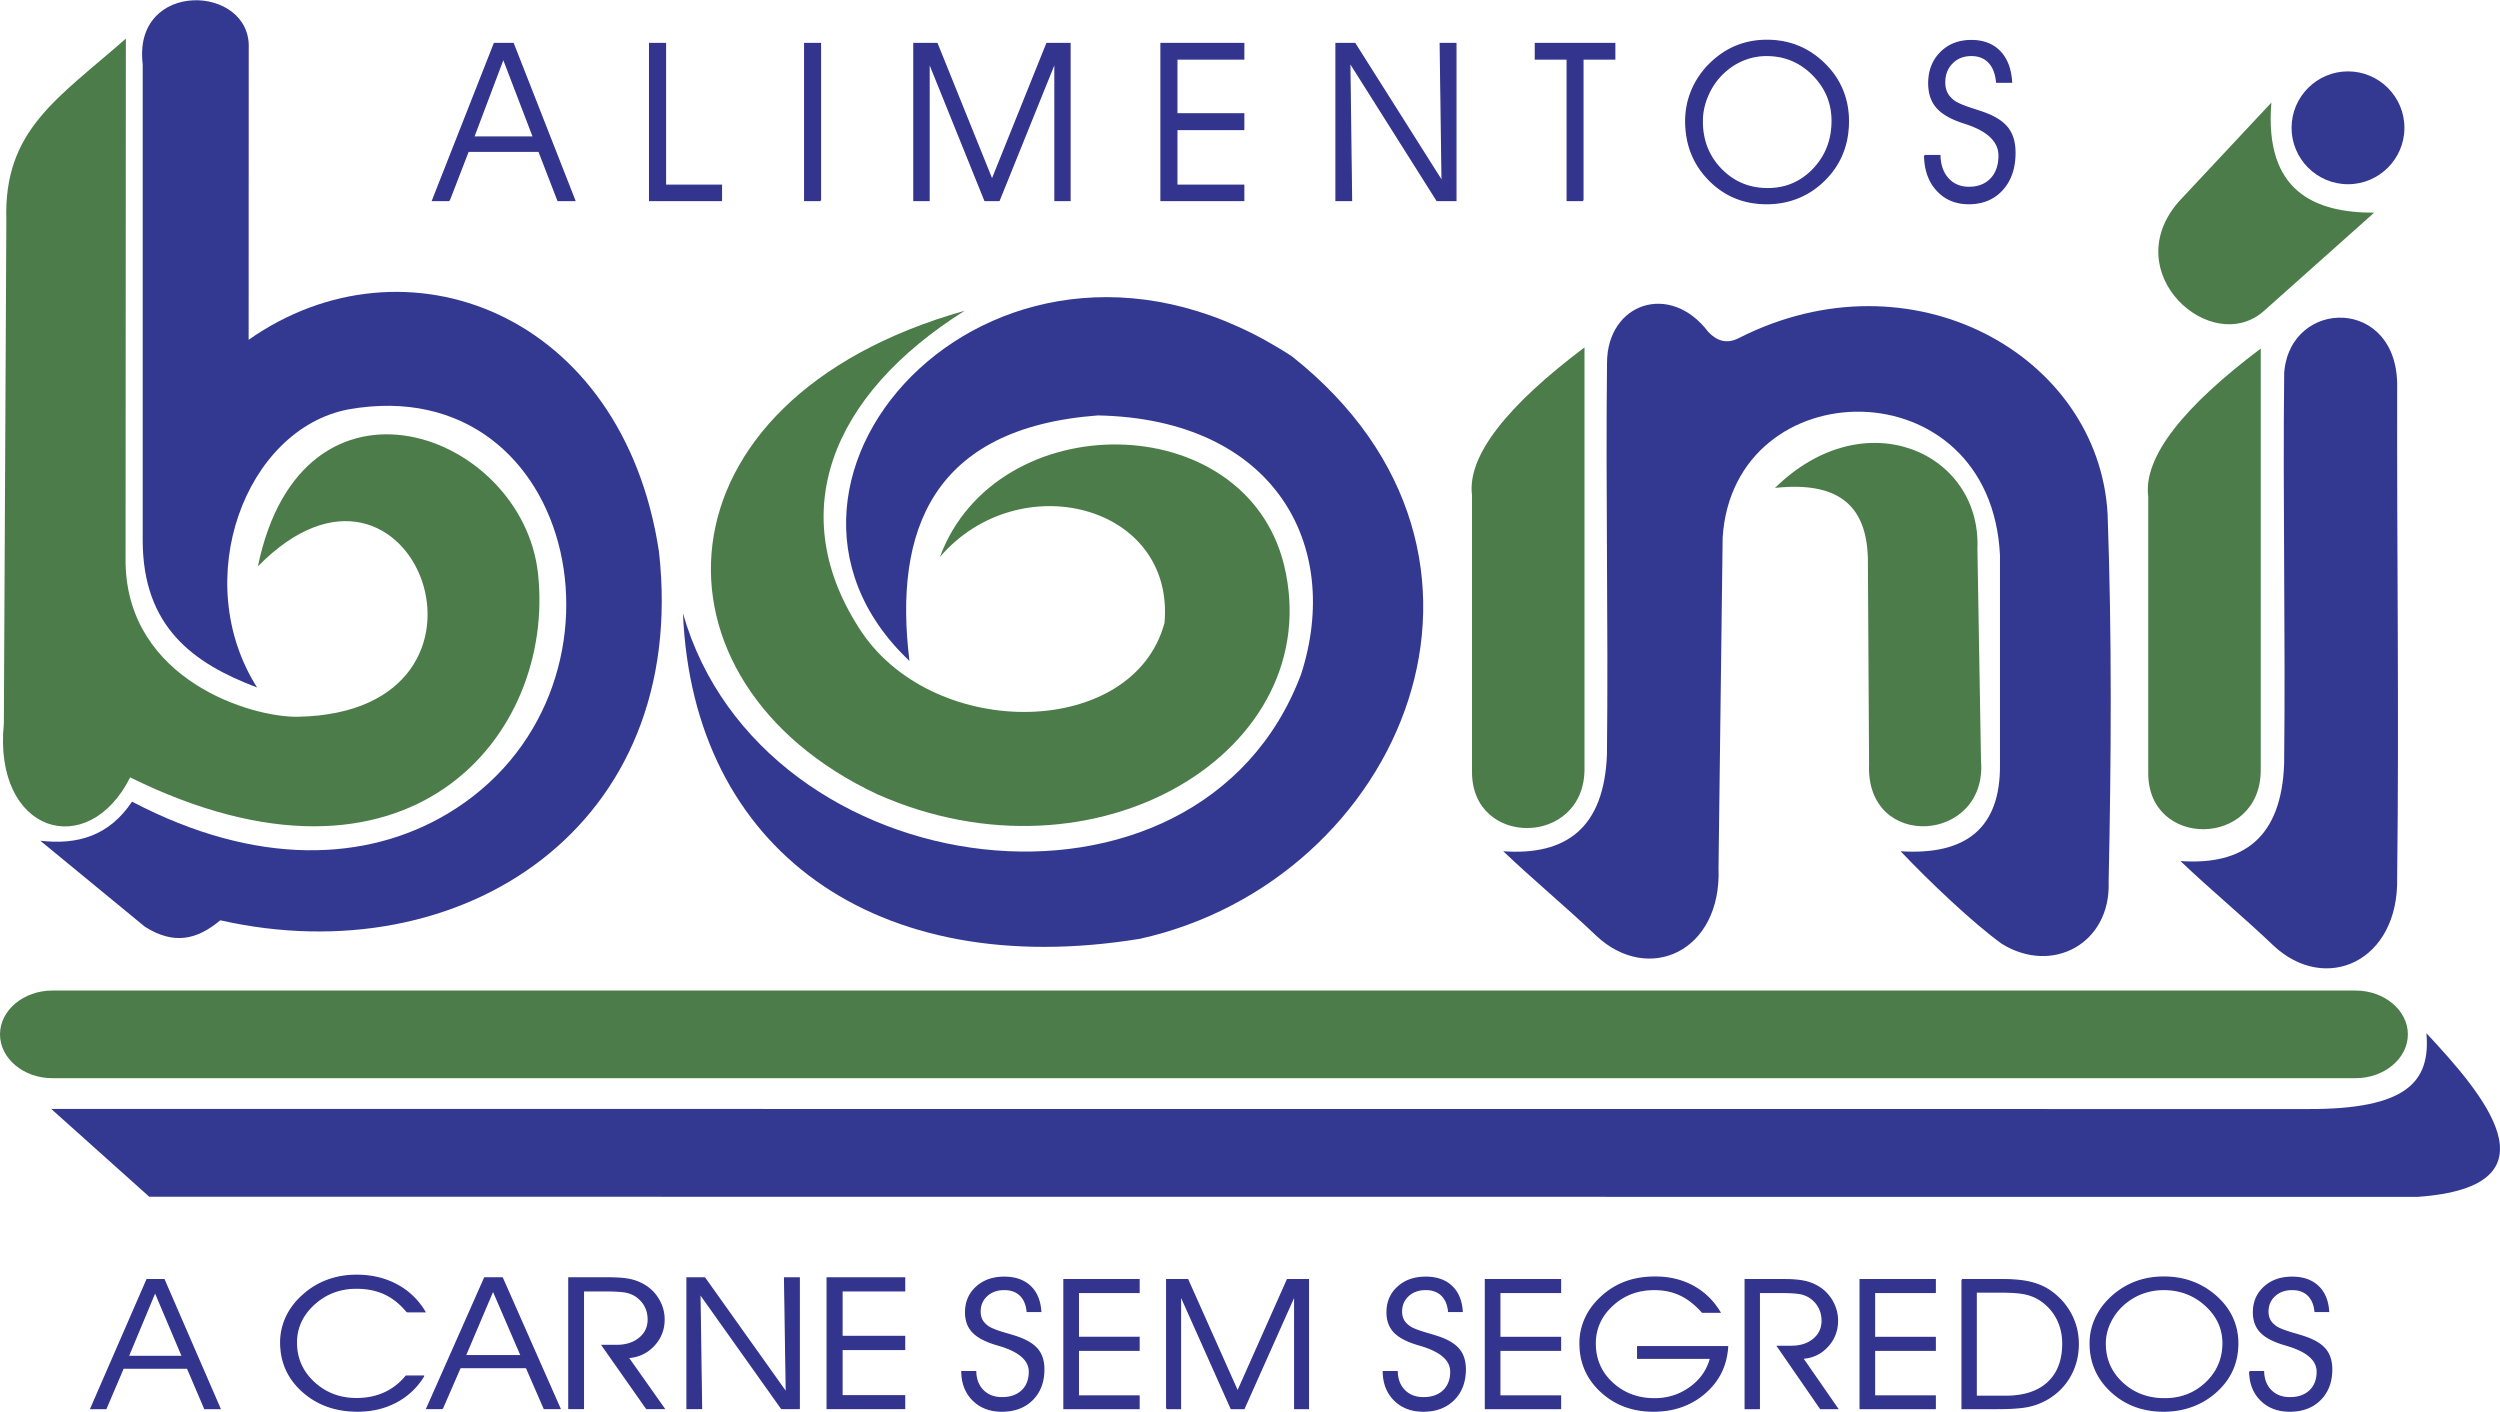
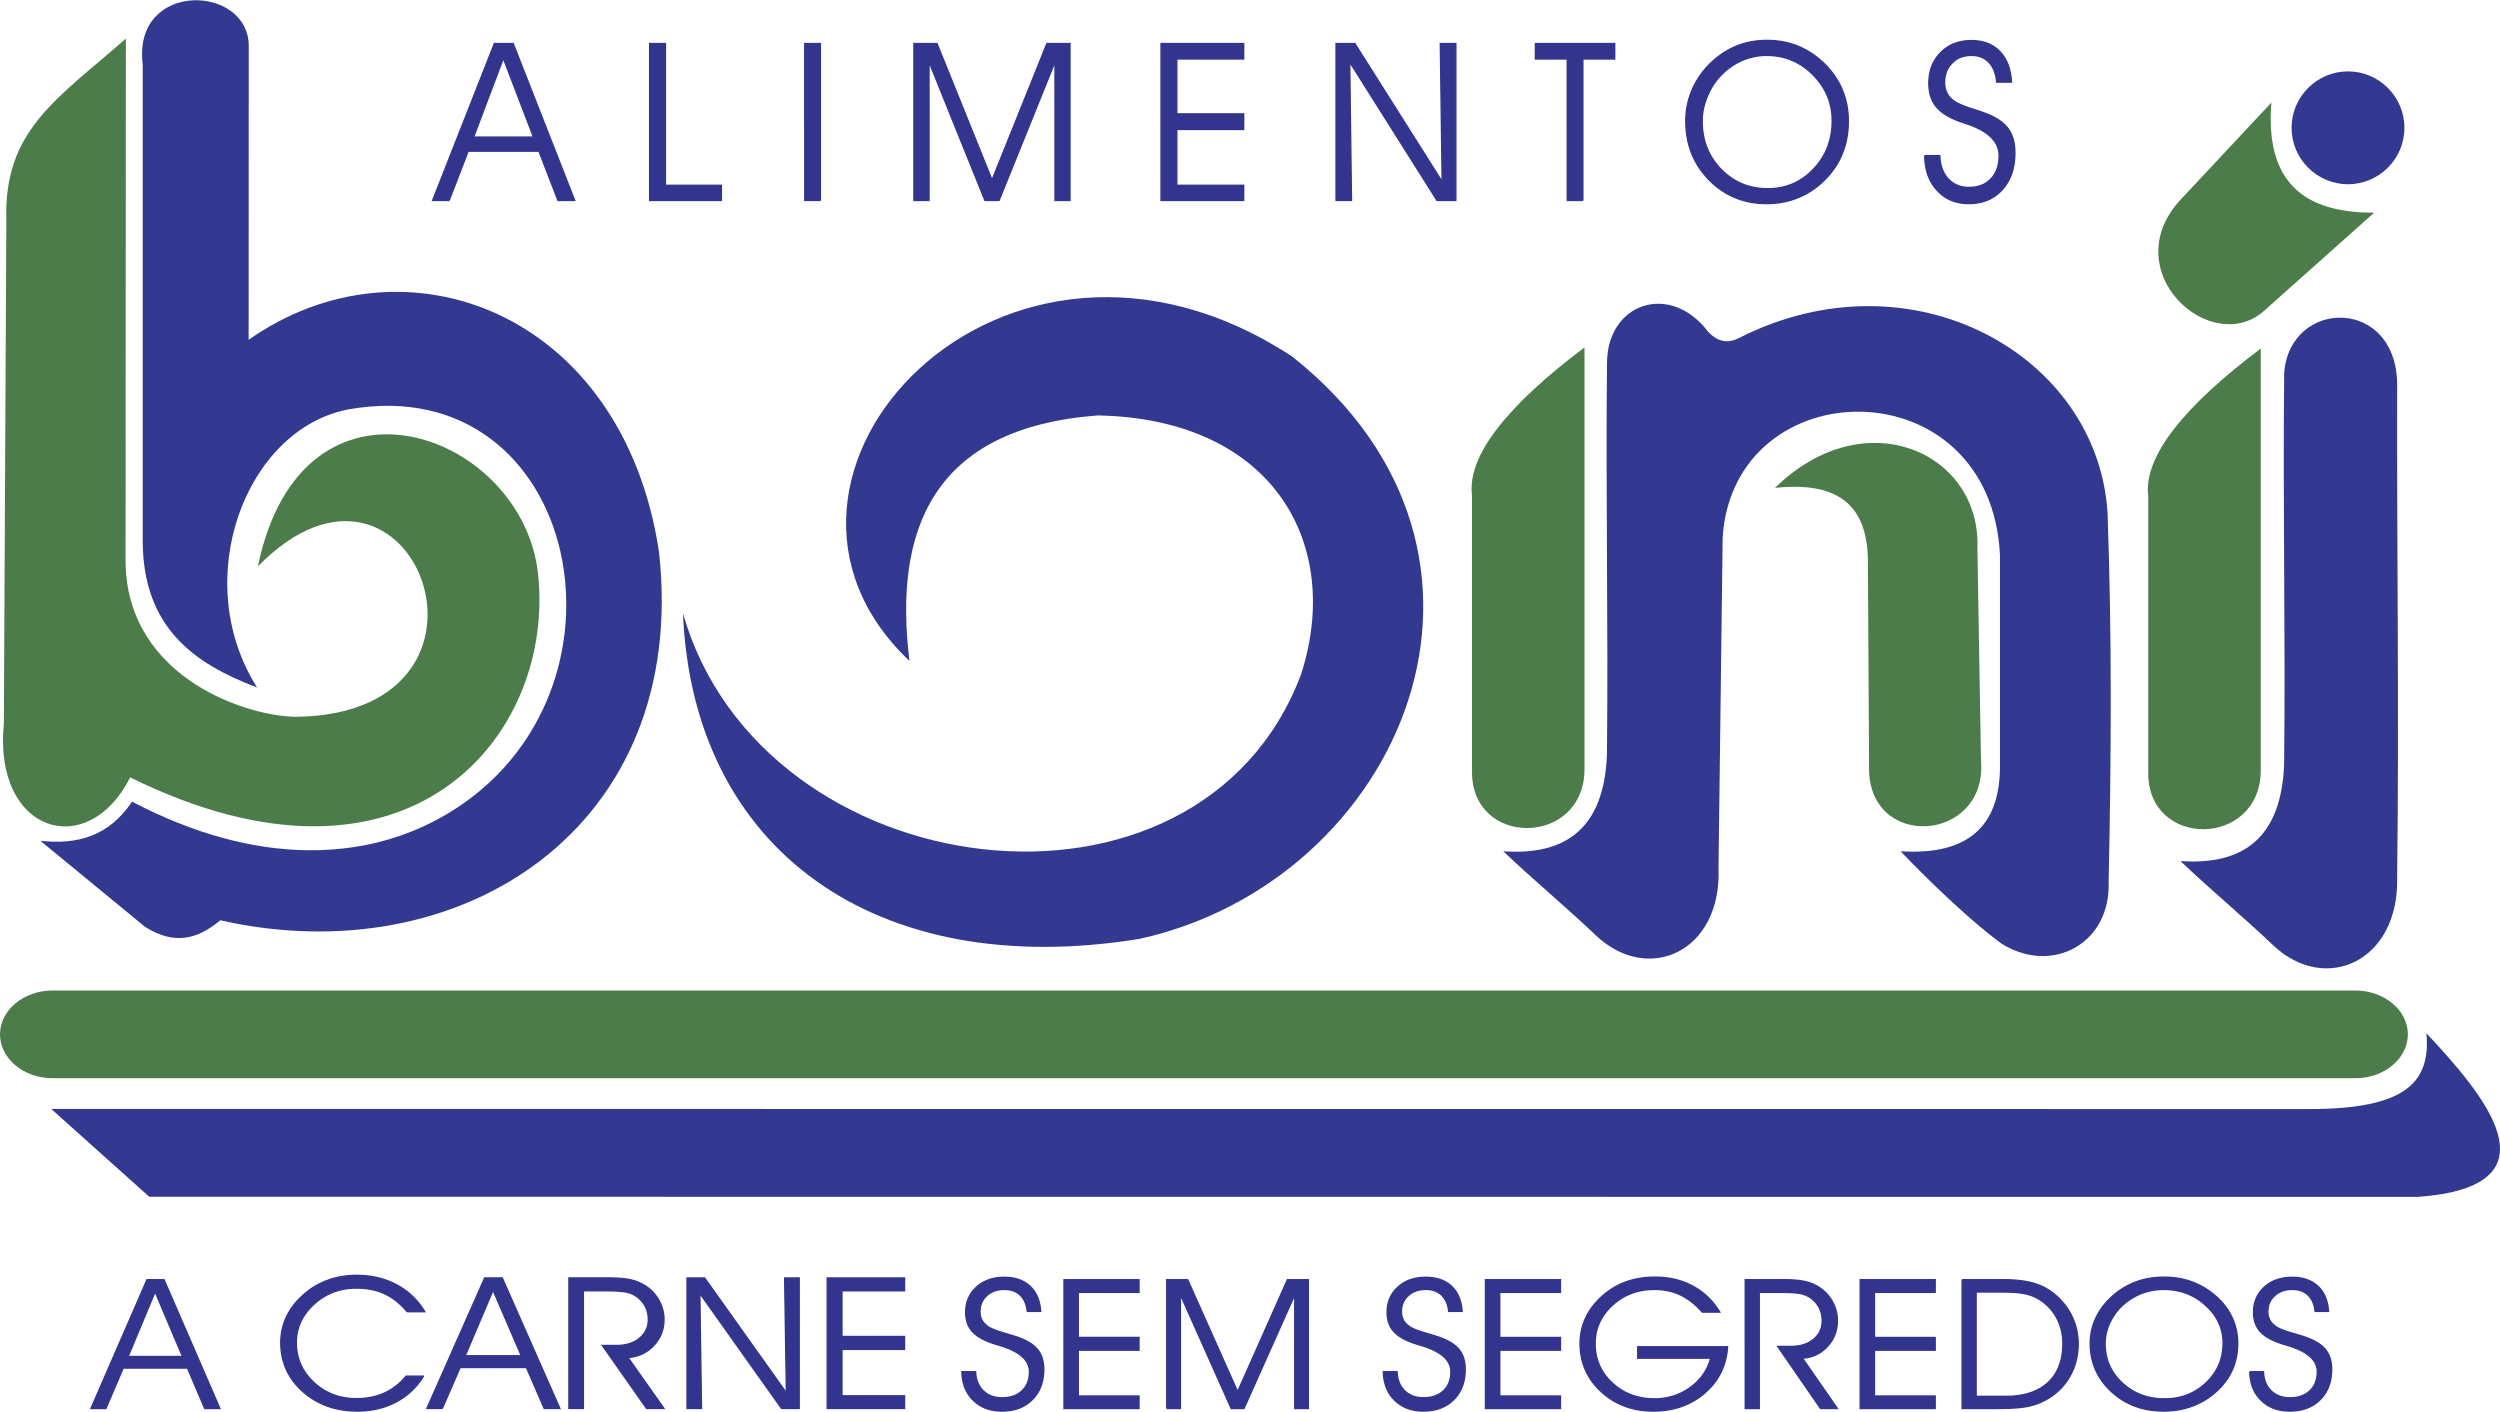
<svg xmlns="http://www.w3.org/2000/svg" width="2500" height="1412" viewBox="0 0 390.377 220.407">
  <g fill-rule="evenodd" clip-rule="evenodd">
    <path d="M70.131 31.263h-2.575l9.64-24.503h2.936l9.61 24.503h-2.609l-2.971-7.691h-11.06l-2.971 7.691zm13.174-9.897L78.593 9.063 73.95 21.366h9.355zm29.337 9.897h-11.195V6.76h2.458v22.131h8.737v2.372zm15.463 0h-2.44V6.76h2.44v24.503zm14.608 0V6.76h3.599l8.597 21.304 8.567-21.304h3.599v24.503h-2.335V9.621l-8.737 21.643h-2.202l-8.736-21.643v21.643h-2.352v-.001zm41.044-13.515h10.444v2.424h-10.444v8.72h10.444v2.372h-12.902V6.76h12.902v2.407h-10.444v8.581zm41.441 10.585l-.292-21.573h2.423v24.503h-2.936L210.759 9.654l.274 21.609h-2.406V6.76h2.936l13.635 21.573zm21.969 2.93h-2.44V9.167h-4.969V6.76h12.377v2.407h-4.968v22.096zm18.632-12.366c0 2.98.985 5.485 2.953 7.507 1.969 2.017 4.397 3.027 7.286 3.027 2.819 0 5.201-1.022 7.147-3.062 1.944-2.044 2.917-4.56 2.917-7.541 0-2.785-1.001-5.181-3.005-7.197-1.998-2.017-4.409-3.021-7.234-3.021a9.621 9.621 0 0 0-3.314.581 9.87 9.87 0 0 0-2.946 1.711 10.433 10.433 0 0 0-2.79 3.618c-.676 1.424-1.014 2.883-1.014 4.377zm-2.557-.035c0-1.706.332-3.337.995-4.882a12.81 12.81 0 0 1 2.896-4.159c1.218-1.177 2.557-2.061 4.019-2.659 1.462-.592 3.046-.891 4.753-.891 1.736 0 3.349.298 4.834.901 1.485.598 2.843 1.494 4.071 2.683 1.265 1.223 2.213 2.59 2.849 4.107.635 1.517.955 3.147.955 4.899 0 1.734-.273 3.331-.821 4.784-.542 1.454-1.363 2.774-2.452 3.963-1.264 1.374-2.69 2.402-4.287 3.096-1.59.695-3.319 1.046-5.184 1.046-3.57 0-6.569-1.235-8.992-3.711-2.425-2.474-3.636-5.535-3.636-9.177zm37.305 5.399h2.354c.047 1.517.483 2.723 1.305 3.619.826.901 1.91 1.35 3.25 1.35 1.444 0 2.592-.448 3.441-1.339.845-.89 1.271-2.102 1.271-3.63 0-2.217-1.741-3.899-5.225-5.032-.274-.092-.478-.155-.612-.201-1.822-.62-3.133-1.401-3.932-2.35-.803-.947-1.205-2.183-1.205-3.71 0-1.953.617-3.55 1.852-4.796 1.235-1.247 2.832-1.867 4.789-1.867 1.862 0 3.342.568 4.438 1.701 1.09 1.131 1.701 2.728 1.823 4.778h-2.307c-.122-1.338-.53-2.367-1.211-3.09-.682-.724-1.597-1.086-2.743-1.086-1.23 0-2.237.396-3.013 1.189-.78.787-1.17 1.798-1.17 3.021 0 .637.116 1.188.349 1.654.234.465.606.89 1.119 1.275.524.378 1.526.804 3.006 1.275.851.27 1.496.488 1.945.66 1.613.615 2.777 1.402 3.488 2.361.711.959 1.065 2.217 1.065 3.779 0 2.378-.657 4.297-1.968 5.75-1.316 1.453-3.059 2.177-5.23 2.177-2.027 0-3.669-.69-4.934-2.062-1.263-1.37-1.91-3.18-1.945-5.426zM16.54 219.896h-2.336l8.749-20.107h2.663l8.721 20.107H31.97l-2.696-6.312H19.236l-2.696 6.312zm11.956-8.12L24.22 201.68l-4.213 10.097h8.489v-.001zM63.572 204.789c-1.041-1.266-2.208-2.202-3.5-2.799-1.287-.598-2.759-.894-4.406-.894-2.59 0-4.804.841-6.641 2.518-1.837 1.681-2.753 3.677-2.753 5.993 0 2.461.916 4.538 2.742 6.229 1.827 1.687 4.041 2.531 6.652 2.531 1.608 0 3.065-.296 4.362-.883 1.298-.588 2.426-1.467 3.386-2.631h2.715a11.002 11.002 0 0 1-4.279 4.025c-1.789.945-3.795 1.418-6.025 1.418-3.418 0-6.271-1.021-8.555-3.066-2.285-2.039-3.424-4.594-3.424-7.65 0-1.429.311-2.78.927-4.061.615-1.279 1.521-2.431 2.715-3.458a11.576 11.576 0 0 1 3.729-2.201c1.378-.502 2.874-.75 4.481-.75 2.312 0 4.39.491 6.238 1.48a11.096 11.096 0 0 1 4.384 4.198h-2.748v.001zm5.495 15.103h-2.409l9.023-20.375h2.748l8.996 20.375h-2.442l-2.781-6.396H71.849l-2.782 6.396zm12.334-8.23l-4.412-10.23-4.345 10.23h8.757zm9.688-10.144v18.374h-2.252v-20.375h6.249c1.374 0 2.476.091 3.315.272a7.188 7.188 0 0 1 2.274.902 6.202 6.202 0 0 1 2.197 2.283 6.01 6.01 0 0 1 .807 3.022c0 1.576-.534 2.933-1.602 4.069-1.075 1.143-2.411 1.763-4.019 1.863l5.62 7.962h-2.715l-6.903-9.825h2.203c1.473 0 2.667-.378 3.588-1.132.922-.755 1.385-1.729 1.385-2.913 0-.717-.141-1.371-.425-1.959-.278-.587-.698-1.098-1.255-1.537-.457-.363-1.008-.621-1.651-.779-.643-.152-1.794-.229-3.446-.229h-3.37v.002zm31.707 15.937l-.273-17.938h2.268v20.375h-2.749l-12.763-17.968.256 17.968h-2.252v-20.375h2.748l12.765 17.938zm8.674-8.802h9.776v2.015h-9.776v7.251h9.776v1.973h-12.077v-20.375h12.077v2.001h-9.776v7.135zM150.204 214.151h2.136c.042 1.244.438 2.234 1.185 2.97.75.74 1.733 1.107 2.949 1.107 1.311 0 2.352-.367 3.125-1.098.766-.731 1.152-1.726 1.152-2.979 0-1.819-1.581-3.201-4.742-4.13l-.555-.164c-1.655-.51-2.844-1.15-3.568-1.929-.73-.777-1.094-1.791-1.094-3.045 0-1.603.56-2.913 1.68-3.936 1.121-1.023 2.569-1.532 4.346-1.532 1.69 0 3.033.467 4.028 1.396.988.929 1.542 2.238 1.654 3.922h-2.093c-.111-1.099-.481-1.942-1.1-2.536-.619-.594-1.448-.891-2.489-.891-1.115 0-2.03.325-2.733.976-.708.646-1.062 1.476-1.062 2.479 0 .522.105.976.317 1.357.212.381.55.73 1.015 1.047.475.311 1.385.659 2.728 1.046.771.222 1.359.4 1.765.542 1.464.505 2.521 1.15 3.167 1.937.645.788.967 1.82.967 3.103 0 1.951-.598 3.525-1.787 4.719-1.194 1.192-2.774 1.787-4.747 1.787-1.839 0-3.33-.566-4.477-1.693-1.148-1.127-1.735-2.611-1.767-4.455zm18.172-5.345h9.479v1.989h-9.479v7.156h9.479v1.946h-11.708v-20.109h11.708v1.976h-9.479v7.042zm13.813 11.091v-20.109h3.267l7.801 17.483 7.775-17.483h3.267v20.109h-2.119v-17.762l-7.929 17.762h-1.998l-7.93-17.762v17.762h-2.134zM216.015 214.151h2.136c.043 1.244.439 2.234 1.184 2.969.752.74 1.734 1.108 2.95 1.108 1.31 0 2.353-.368 3.123-1.099.767-.73 1.152-1.725 1.152-2.979 0-1.82-1.58-3.201-4.741-4.129-.248-.076-.434-.127-.555-.165-1.655-.509-2.844-1.15-3.567-1.928-.729-.778-1.095-1.791-1.095-3.046 0-1.603.561-2.913 1.682-3.935 1.119-1.023 2.568-1.532 4.345-1.532 1.69 0 3.034.466 4.027 1.396.987.928 1.542 2.238 1.654 3.922h-2.094c-.11-1.1-.48-1.943-1.1-2.537-.618-.594-1.447-.891-2.488-.891-1.116 0-2.03.325-2.733.976-.709.646-1.062 1.476-1.062 2.479 0 .523.105.977.317 1.357.21.382.549.73 1.015 1.047.475.311 1.384.659 2.727 1.046a35.86 35.86 0 0 1 1.765.542c1.465.505 2.522 1.15 3.167 1.938.646.787.968 1.819.968 3.102 0 1.952-.598 3.525-1.787 4.718-1.194 1.192-2.775 1.787-4.746 1.787-1.839 0-3.331-.565-4.479-1.692-1.146-1.126-1.733-2.611-1.765-4.454zm18.173-5.344h9.478v1.989h-9.478v7.154h9.478v1.946h-11.708v-20.107h11.708v1.975h-9.478v7.043zm21.548 1.451h14.018c-.185 2.928-1.369 5.331-3.547 7.216-2.178 1.881-4.853 2.824-8.02 2.824-3.249 0-5.977-1.014-8.17-3.041-2.193-2.021-3.288-4.539-3.288-7.536 0-1.409.302-2.743.898-4.006.597-1.264 1.476-2.4 2.632-3.414a11.225 11.225 0 0 1 3.701-2.195c1.354-.477 2.854-.717 4.503-.717 2.188 0 4.154.471 5.893 1.414 1.739.947 3.135 2.295 4.188 4.044h-2.729c-1.062-1.206-2.198-2.097-3.414-2.678-1.211-.575-2.564-.862-4.064-.862-2.591 0-4.778.825-6.57 2.479-1.791 1.654-2.685 3.639-2.685 5.963 0 2.465.894 4.525 2.68 6.17 1.785 1.649 3.99 2.475 6.612 2.475 2.062 0 3.911-.59 5.55-1.768 1.638-1.179 2.7-2.705 3.197-4.587h-11.385v-1.781zm18.971-8.494v18.133h-2.184V199.79h6.058c1.332 0 2.399.09 3.214.27a6.873 6.873 0 0 1 2.204.891 6.11 6.11 0 0 1 2.13 2.252c.524.938.782 1.934.782 2.983 0 1.557-.519 2.895-1.555 4.017-1.04 1.126-2.335 1.739-3.895 1.838l5.449 7.857h-2.632l-6.692-9.695h2.137c1.426 0 2.584-.372 3.478-1.117.894-.744 1.342-1.706 1.342-2.876 0-.706-.138-1.352-.412-1.932a4.238 4.238 0 0 0-1.216-1.517c-.443-.359-.978-.614-1.601-.77-.625-.15-1.739-.227-3.341-.227h-3.266zm17.991 7.043h9.478v1.989h-9.478v7.154h9.478v1.946h-11.707v-20.107h11.707v1.975h-9.478v7.043zm15.873-7.1v16.3h4.597c2.871 0 5.081-.717 6.629-2.154 1.549-1.438 2.326-3.474 2.326-6.104 0-1.32-.265-2.536-.788-3.648a7.622 7.622 0 0 0-2.262-2.804 6.829 6.829 0 0 0-2.464-1.221c-.909-.246-2.23-.369-3.964-.369h-4.074zm-2.183-1.918h6.411c1.766 0 3.252.156 4.45.471 1.206.312 2.269.812 3.182 1.504 1.296.967 2.295 2.15 3.009 3.55s1.066 2.895 1.066 4.487c0 1.776-.39 3.394-1.178 4.854-.782 1.461-1.893 2.649-3.329 3.568a9.975 9.975 0 0 1-3.083 1.286c-1.104.261-2.806.387-5.11.387h-5.418v-20.107zm22.327 9.96c0 2.445.892 4.502 2.679 6.16 1.787 1.654 3.991 2.484 6.612 2.484 2.56 0 4.721-.839 6.486-2.513 1.765-1.679 2.647-3.742 2.647-6.188 0-2.286-.909-4.252-2.727-5.906-1.813-1.654-4.001-2.479-6.565-2.479-1.041 0-2.045.16-3.008.477a9.24 9.24 0 0 0-2.674 1.404 8.768 8.768 0 0 0-2.533 2.97c-.611 1.168-.917 2.365-.917 3.591zm-2.321-.028c0-1.4.302-2.738.904-4.006.607-1.273 1.48-2.41 2.626-3.414a11.663 11.663 0 0 1 3.648-2.182c1.325-.486 2.764-.73 4.312-.73 1.575 0 3.039.244 4.387.74 1.349.49 2.58 1.225 3.695 2.201 1.146 1.004 2.008 2.125 2.584 3.371a9.443 9.443 0 0 1 .867 4.02c0 1.423-.248 2.734-.745 3.927-.492 1.192-1.237 2.276-2.226 3.252a11.52 11.52 0 0 1-3.891 2.54c-1.442.57-3.013.858-4.704.858-3.239 0-5.962-1.014-8.161-3.045-2.197-2.031-3.296-4.544-3.296-7.532zm24.912 4.43h2.135c.043 1.244.439 2.234 1.185 2.969.751.74 1.734 1.108 2.949 1.108 1.311 0 2.352-.368 3.124-1.099.767-.73 1.151-1.725 1.151-2.979 0-1.82-1.579-3.201-4.741-4.129-.247-.076-.434-.127-.555-.165-1.654-.509-2.844-1.15-3.567-1.928-.729-.778-1.095-1.791-1.095-3.046 0-1.603.561-2.913 1.682-3.935 1.119-1.023 2.569-1.532 4.345-1.532 1.691 0 3.034.466 4.027 1.396.988.928 1.543 2.238 1.654 3.922h-2.094c-.11-1.1-.479-1.943-1.1-2.537-.617-.594-1.447-.891-2.488-.891-1.115 0-2.029.325-2.732.976-.709.646-1.062 1.476-1.062 2.479 0 .523.105.977.317 1.357.211.382.55.73 1.015 1.047.476.311 1.385.659 2.727 1.046.772.221 1.359.401 1.766.542 1.465.505 2.521 1.15 3.166 1.938.646.787.968 1.819.968 3.102 0 1.952-.598 3.525-1.786 4.718-1.195 1.192-2.775 1.787-4.747 1.787-1.839 0-3.33-.565-4.478-1.692-1.148-1.126-1.734-2.611-1.766-4.454z" fill="#33348e" stroke="#33348e" stroke-width=".216" stroke-miterlimit="2.613" />
    <path d="M19.653 5.989l-.045 81.922c.361 18.246 19.633 24.118 26.948 23.973 35.834-.718 17.815-48.047-6.287-23.482 6.935-33.503 41.353-21.068 43.748 1.17 2.722 25.265-20.199 53.23-63.693 31.781-6.619 13.162-21.427 8.712-19.722-8.409L.99 34.308C.562 20.27 8.923 15.427 19.653 5.989z" fill="#4b7c49" />
    <path d="M40.141 107.311C29.482 90.47 38.35 66.93 54.426 63.883c36.248-6.412 46.848 44.546 15.352 63.201-12.529 7.426-29.688 8.27-49.161-1.945-3.589 5.365-8.503 6.776-14.32 6.106l16.327 13.426c4.552 2.879 8.137 2.031 11.777-1.006 37.584 8.496 73.302-14.504 68.499-57.557-5.67-37.496-39.753-50.189-64.075-33.086l.014-45.519C39.26-2.525 20.674-3.277 22.282 10v74.421c.054 13.406 7.832 19.113 17.859 22.89z" fill="#333991" />
-     <path d="M146.769 86.934c8.762-23.713 47.622-23.551 53.737 1.255 6.986 28.899-29.256 51.041-63.544 35.785-37.203-17.461-35.915-61.496 13.671-75.49-20.952 13.176-28.382 31.801-16.049 50.227 11.59 17.044 42.4 16.548 47.255-1.486 1.63-18.537-22.76-24.647-35.07-10.291z" fill="#4b7c49" />
    <path d="M142.014 103.169c-2.508-20.394 3.556-36.394 29.423-38.339 27.504.549 38.253 20.201 31.729 40.419-15.946 42.426-84.229 33.6-96.52-9.511 1.536 36.879 30.066 57.535 71.329 50.823 40.873-9.063 62.967-59.883 23.776-90.945-45.312-29.658-90.015 18.96-59.737 47.553z" fill="#333991" />
    <path d="M247.422 54.209v65.88c-.06 12.114-17.718 12.256-17.567.282V77.31c-.796-6.2 5.596-14.101 17.567-23.101zM353.016 54.389v65.88c-.059 12.115-17.718 12.257-17.566.283V77.49c-.798-6.199 5.595-14.101 17.566-23.101zM277.168 76.146c14.068-13.791 32.227-5.486 31.607 9.482l.559 33.096c1.084 12.923-18.067 14.226-17.478.558l-.186-32.352c-.278-7.284-3.811-11.932-14.502-10.784z" fill="#4b7c49" />
    <path d="M234.739 132.887c9.796.691 15.778-3.604 16.188-15.188.229-20.36-.219-40.719.011-61.08.026-9.345 9.854-12.689 15.794-4.847 1.374 1.463 2.947 1.938 4.809.97 27.016-13.715 56.173 2.69 57.563 27.469.685 19.162.566 38.324.161 57.485.344 9.579-8.803 14.566-16.725 9.613-4.456-3.227-11.21-9.622-15.754-14.422 10.017.635 15.62-3.436 15.513-13.572V86.694c-1.418-29.767-41.616-29.136-43.305-2.81-.216 17.197-.432 34.394-.646 51.589.533 13.141-10.986 18.248-19.119 10.581-4.74-4.525-9.75-8.643-14.49-13.167zM340.48 134.414c9.796.69 15.778-3.604 16.189-15.189.229-20.36-.219-40.719.01-61.08.944-11.729 17.892-11.876 17.639 2.286-.058 25.516.317 51.06-.001 76.568.306 13.142-11.213 18.247-19.347 10.581-4.74-4.524-9.75-8.642-14.49-13.166zM378.886 161.301c.667 7.614-3.103 11.893-18.552 11.839l-352.333-.018 15.301 13.71 354.172.025c22.971-1.604 9.971-16.382 1.412-25.556zM366.642 11.107c4.853 0 8.811 3.958 8.811 8.811s-3.958 8.811-8.811 8.811c-4.854 0-8.812-3.958-8.812-8.811s3.958-8.811 8.812-8.811z" fill="#333991" />
    <path d="M354.678 15.979c-1.143 13.99 6.906 17.21 16.047 17.192L353.532 48.5c-8.19 7.283-23.042-5.898-13.324-17.049l14.47-15.472zM8.174 154.635h359.643c4.495 0 8.174 3.079 8.174 6.844 0 3.764-3.679 6.844-8.174 6.844H8.174c-4.495 0-8.174-3.08-8.174-6.844 0-3.765 3.679-6.844 8.174-6.844z" fill="#4b7c49" />
  </g>
</svg>